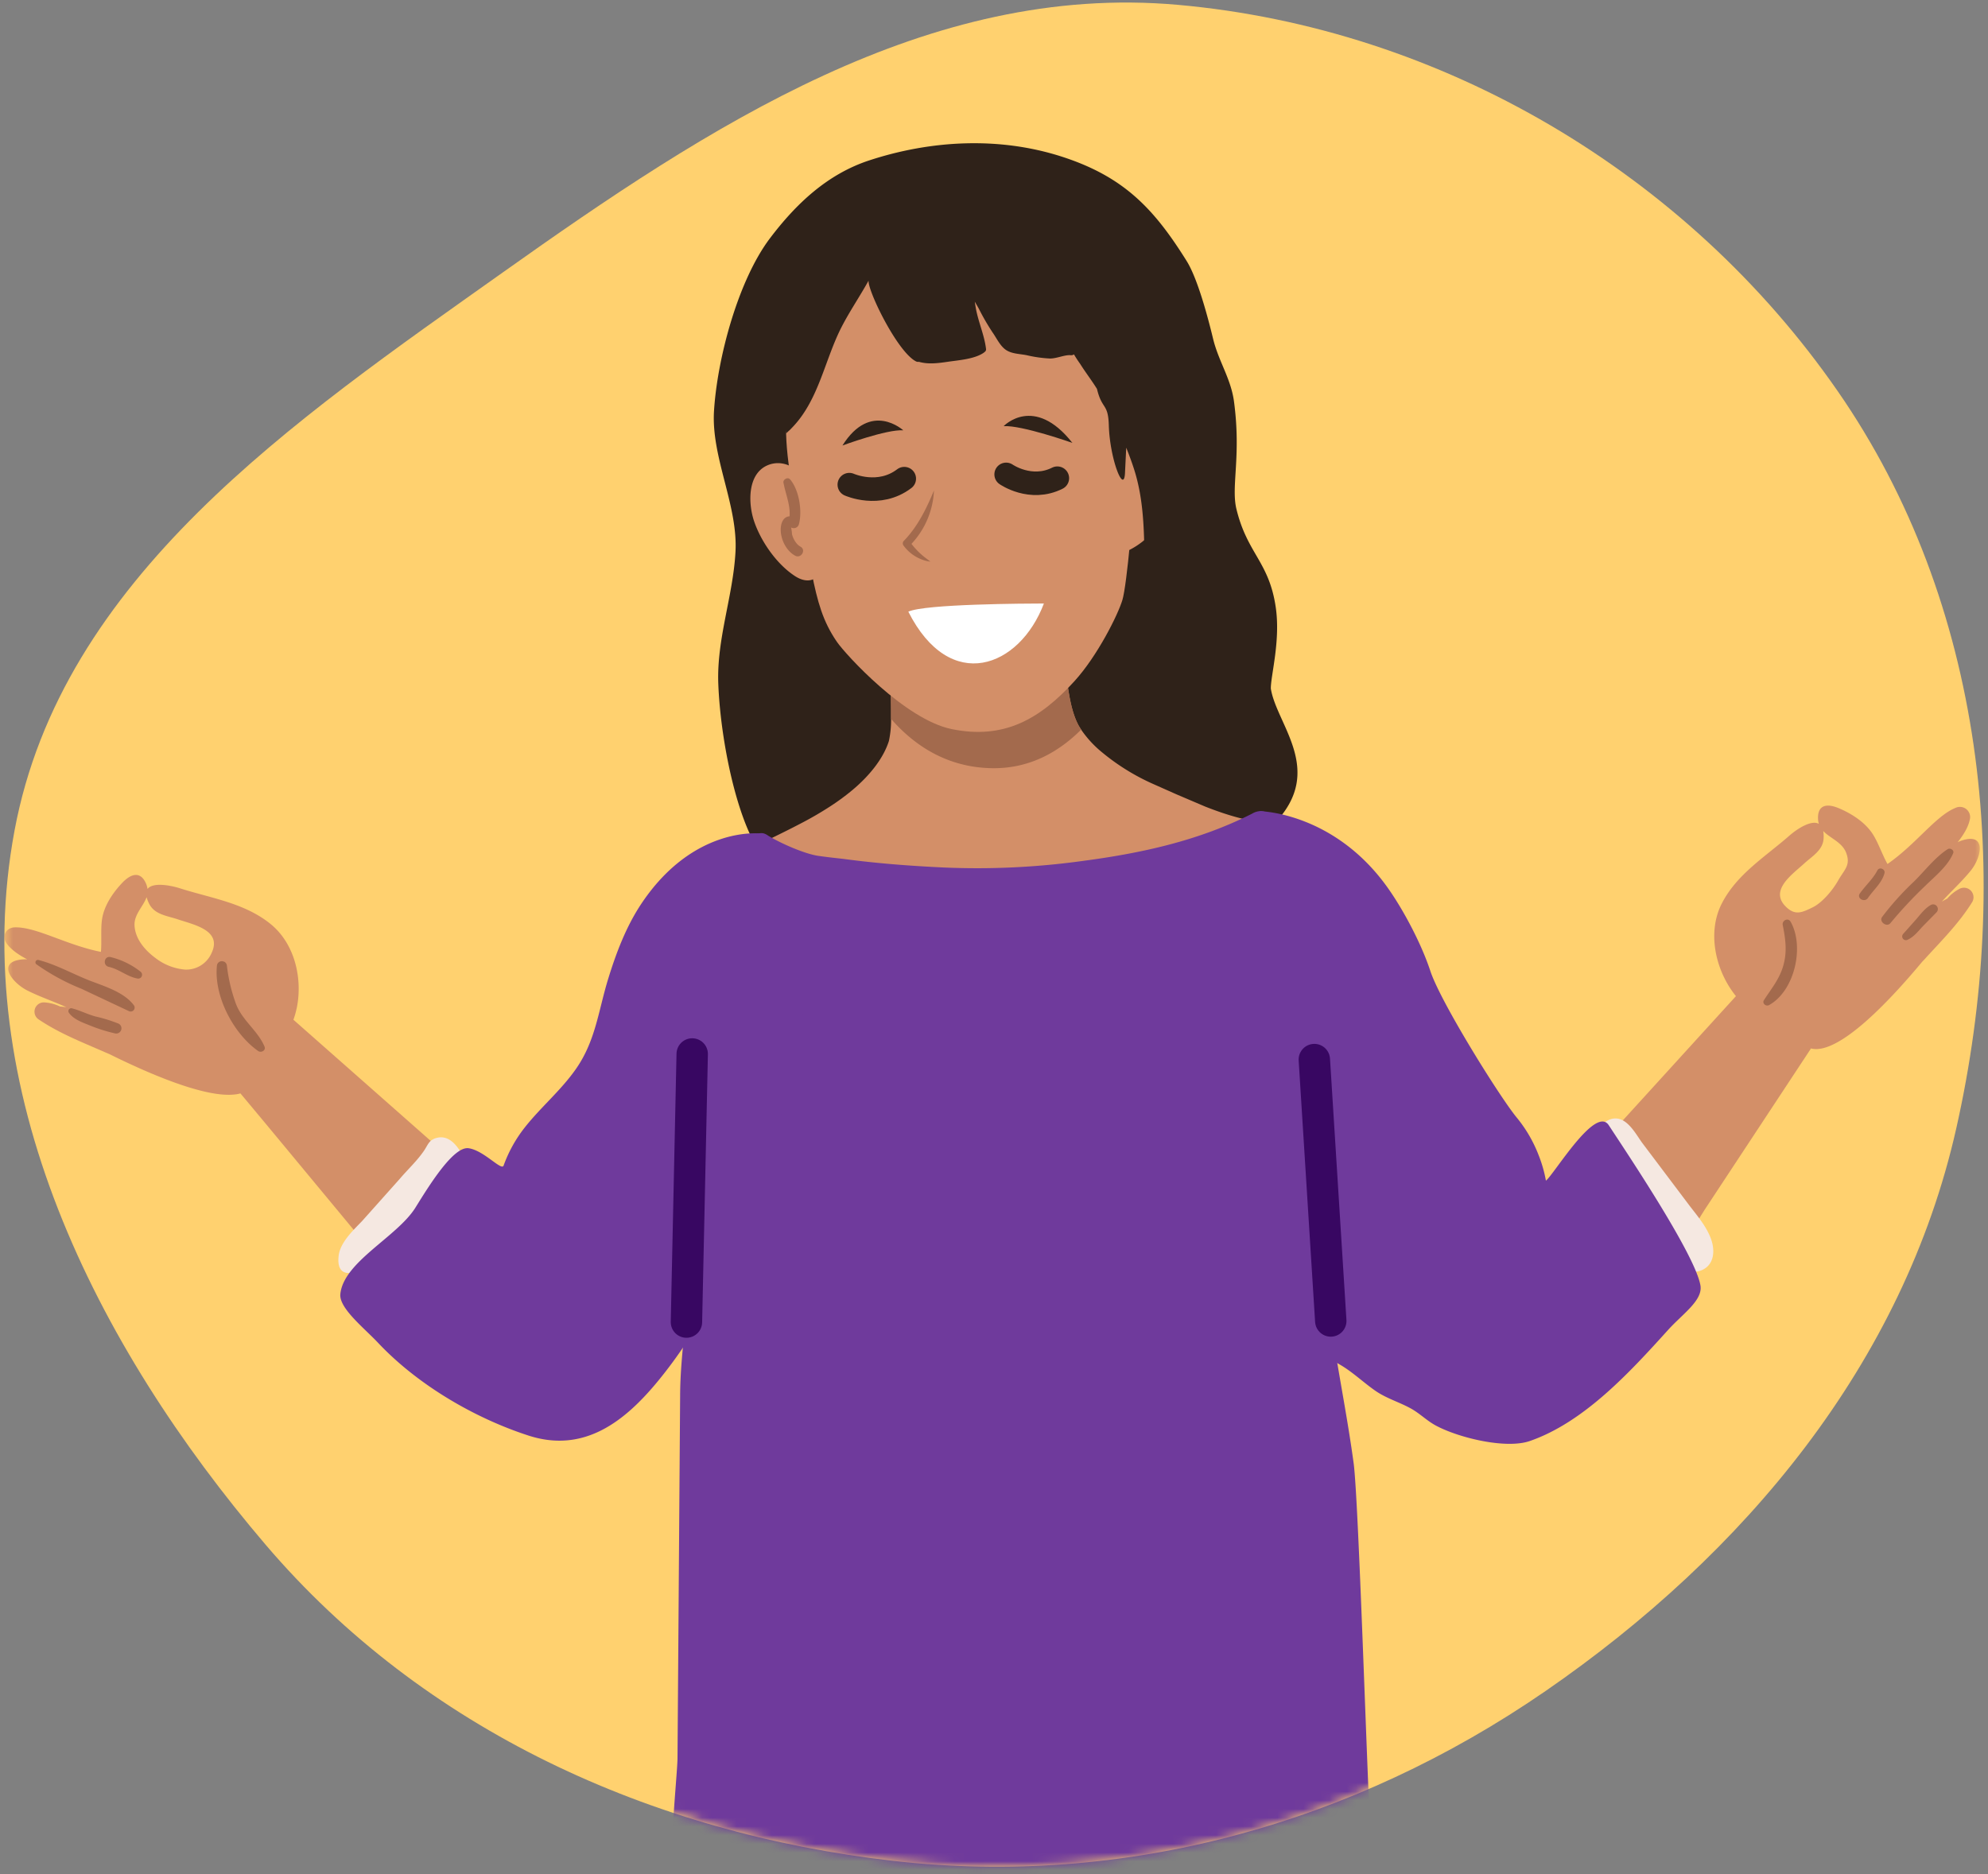
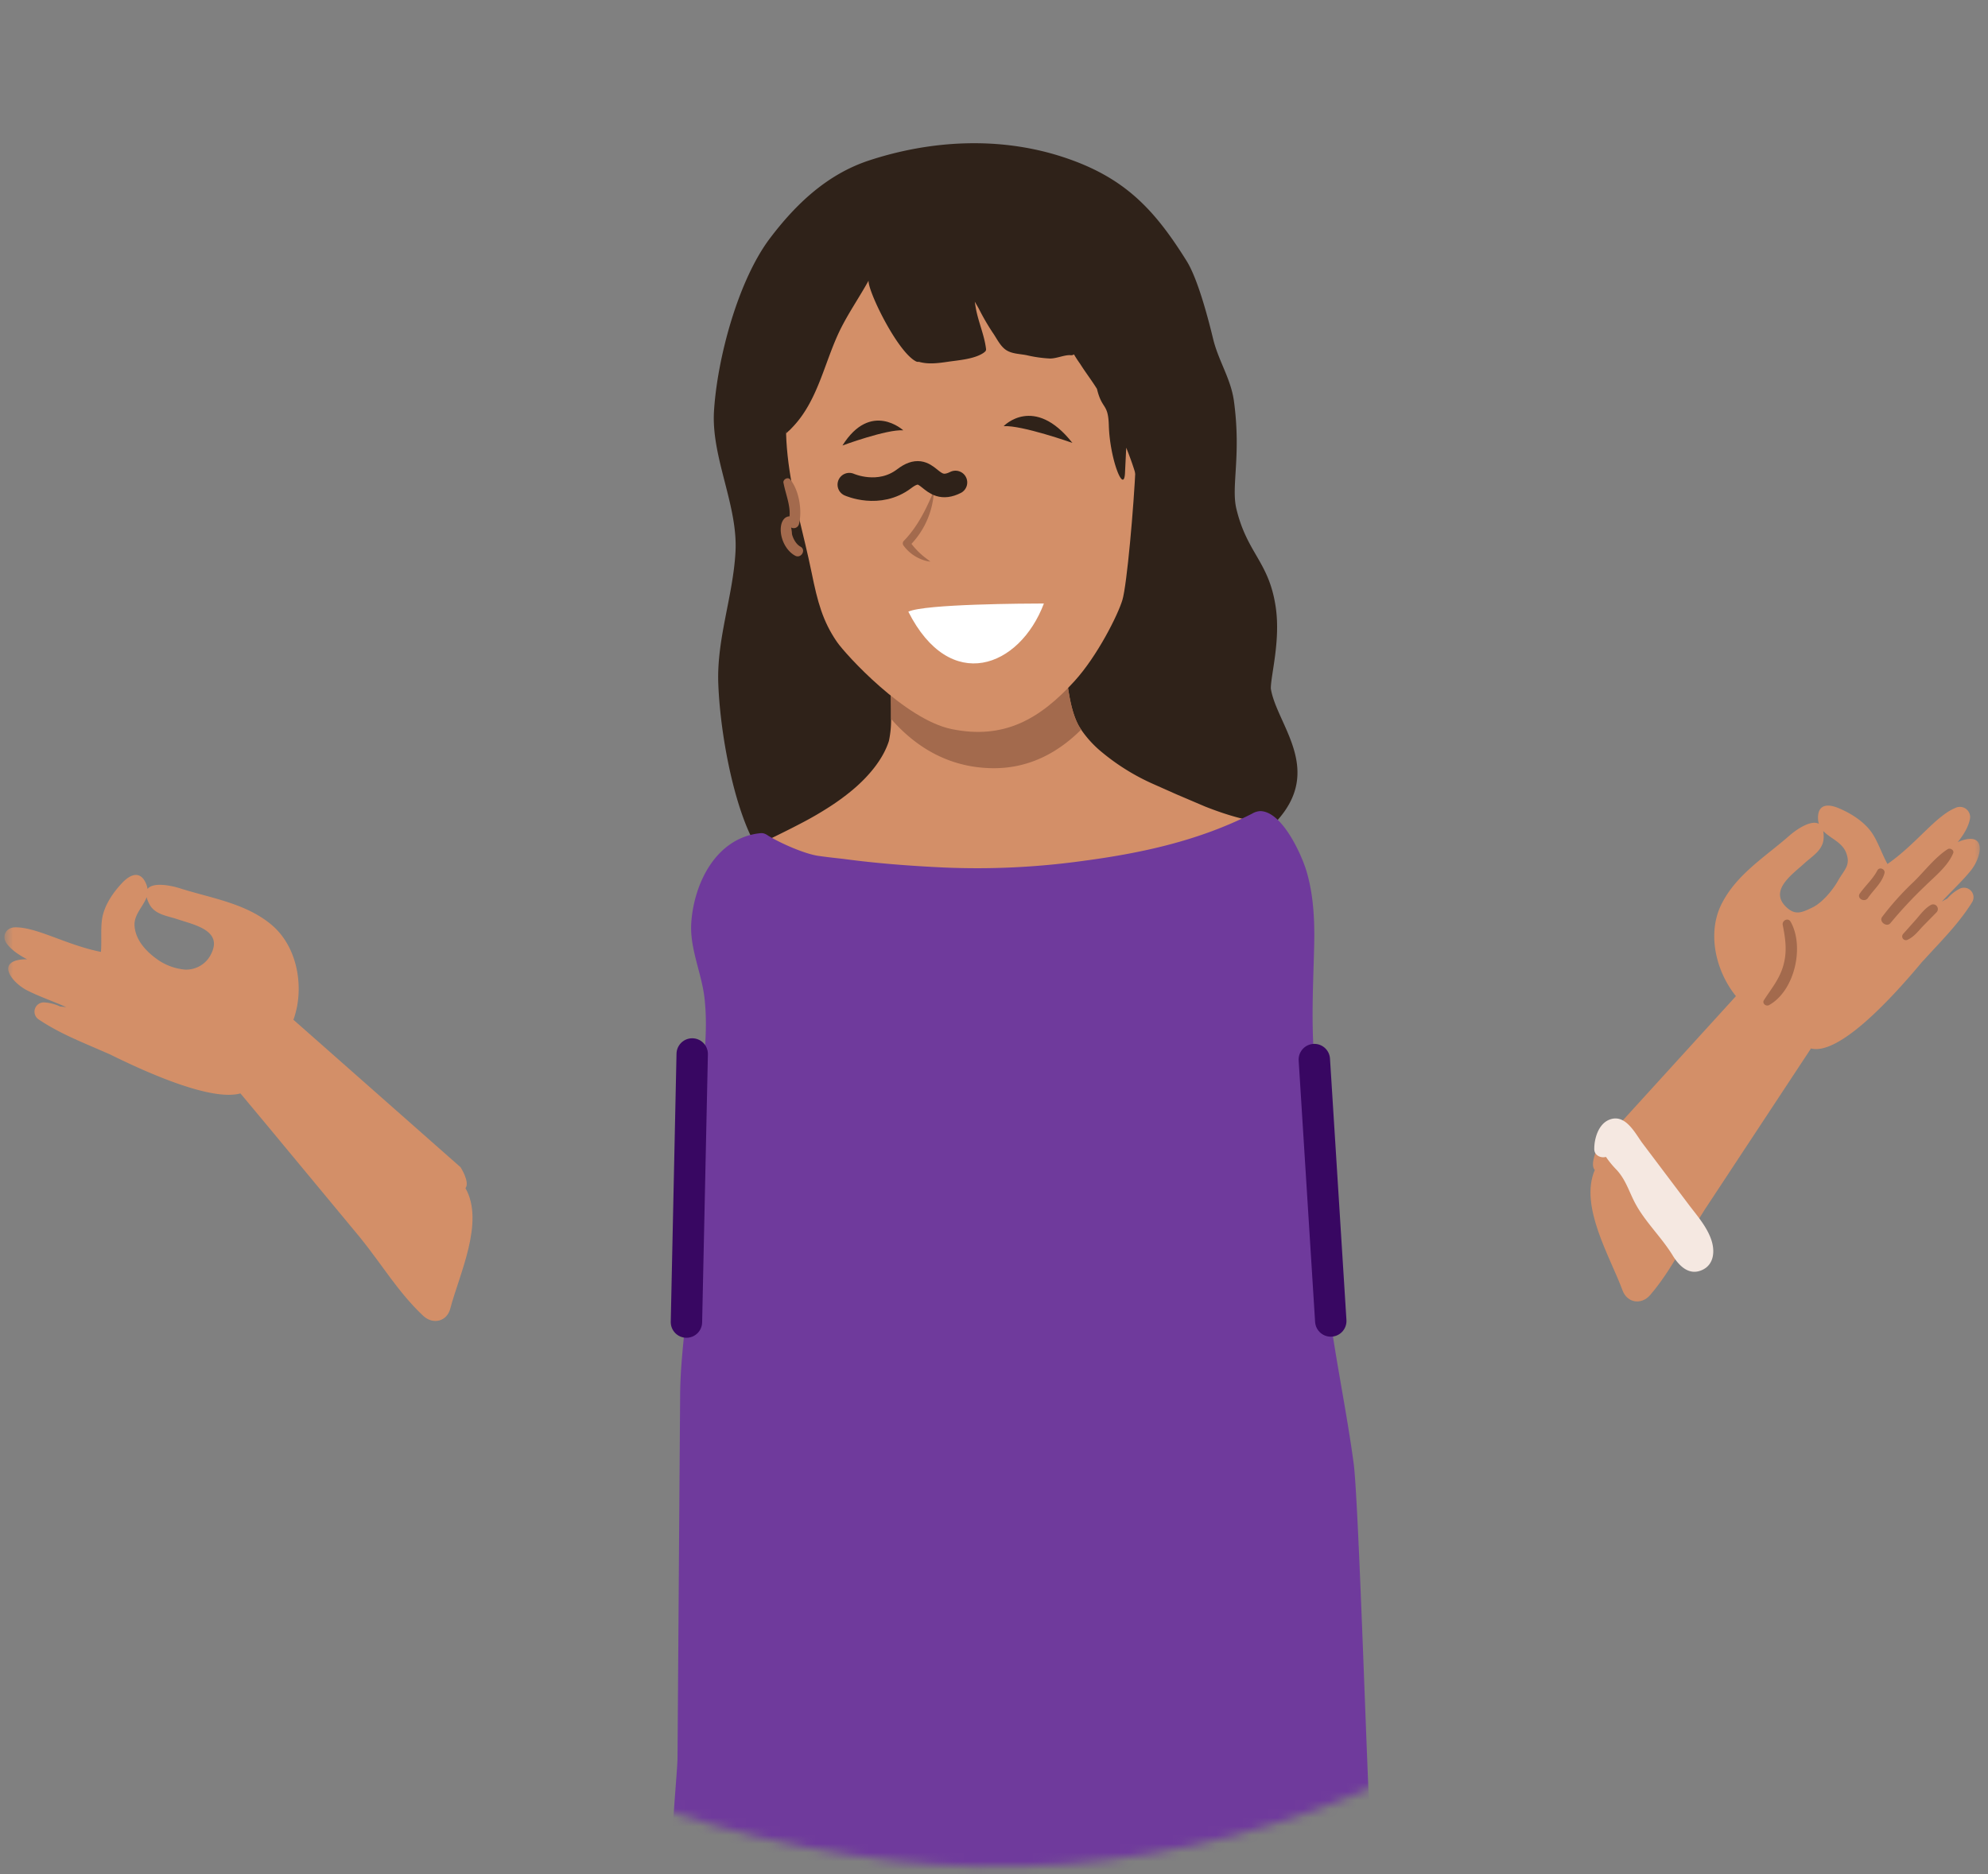
<svg xmlns="http://www.w3.org/2000/svg" width="228" height="215" fill="none">
  <rect width="100%" height="100%" fill="#808080" stroke="none" />
-   <path d="M1.669 95.257C7.083 66.268 33.67 48.282 57.722 31.209 81.235 14.519 106.363-2.008 135.086.555c30.27 2.701 58.371 19.335 75.676 44.31 16.901 24.39 20.113 55.588 13.606 84.536-6.076 27.027-24.316 48.857-47.128 64.58-22.054 15.201-48.198 22.514-74.812 19.468-27.746-3.176-53.853-15.017-71.969-36.266-19.523-22.901-34.314-52.346-28.79-81.925z" fill="#ffd16f" />
  <mask id="A" maskUnits="userSpaceOnUse" x="0" y="0" width="228" height="215" mask-type="alpha">
    <path d="M1.669 95.257C7.083 66.268 33.67 48.282 57.722 31.209 81.235 14.519 106.363-2.008 135.086.555c30.27 2.701 58.371 19.335 75.676 44.31 16.901 24.39 20.113 55.588 13.606 84.536-6.076 27.027-24.316 48.857-47.128 64.58-22.054 15.201-48.198 22.514-74.812 19.468-27.746-3.176-53.853-15.017-71.969-36.266-19.523-22.901-34.314-52.346-28.79-81.925z" fill="#ffa07d" />
  </mask>
  <g mask="url(#A)">
    <g clip-path="url(#B)">
      <path d="M200.717 112.476l-17.515 19.243s-.904 1.839-.299 2.483c-1.787 4.164 1.751 9.924 3.184 13.817.535 1.452 2.168 1.689 3.167.529 2.534-2.95 4.147-6.514 6.233-9.76l12.2-18.506-6.97-7.806z" fill="#d38f68" />
      <path d="M225.692 96.244a3.94 3.94 0 0 0-1.171.363c.659-.828 1.194-1.689 1.385-2.567.061-.217.058-.447-.009-.662a1.18 1.18 0 0 0-.366-.551c-.173-.145-.384-.236-.607-.264s-.451.009-.654.107c-2.283.926-4.504 4.152-7.797 6.435-.563-.983-1.059-2.452-1.689-3.426-.845-1.32-2.345-2.314-3.871-2.962-1.599-.678-2.5-.237-2.401 1.295.011.166.042.331.093.49-.825-.476-2.41.498-3.412 1.377-2.776 2.432-6.033 4.414-7.745 7.803-1.931 3.826-.337 8.958 2.689 11.683.025.02.048.045.073.068.07.065.156.112.249.135s.19.022.283-.003c.129-.037 2.646 2.514 2.978 2.756 1.208.884 2.593 1.689 4.093 1.97 3.066.603 8.603-5.12 12.646-9.979.135-.144.281-.282.408-.436 1.906-2.081 3.82-3.995 5.315-6.391.122-.203.175-.439.151-.675a1.1 1.1 0 0 0-.284-.631c-.161-.174-.373-.291-.606-.334a1.09 1.09 0 0 0-.686.095 4.68 4.68 0 0 0-1.421 1.126c-.211.113-.422.231-.631.357 1.076-1.199 2.28-2.283 3.302-3.538 1.129-1.379 1.768-3.916-.315-3.64zm-17.8 7.834c-1.233.603-1.97.932-2.97.023-2.117-1.931.608-3.775 2.013-5.067.884-.808 2.114-1.498 2.207-2.815a3.7 3.7 0 0 0-.039-.898c.796.845 2.17 1.278 2.632 2.505.543 1.444-.206 1.903-.943 3.209-.586 1.045-1.796 2.506-2.9 3.043z" fill="#d38f68" />
      <path d="M205.357 105.72c-.282-.501-1-.13-.898.38.326 1.658.532 3.097.036 4.755-.447 1.5-1.362 2.578-2.193 3.87-.236.366.234.763.591.563 2.959-1.644 4.077-6.75 2.464-9.568zm9.956-5.881c-.515.991-1.373 1.74-2.013 2.649-.391.563.549 1.078.929.518.64-.941 1.599-1.717 1.898-2.843.124-.465-.583-.775-.814-.324zm8.068-2.438c-1.464.943-2.649 2.519-3.888 3.733-1.324 1.244-2.54 2.597-3.637 4.045-.391.541.535 1.233.957.704a49.76 49.76 0 0 1 3.972-4.254c1.143-1.126 2.607-2.274 3.223-3.766.141-.338-.329-.636-.627-.462zm-1.953 6.413c-.656.372-1.149 1.033-1.628 1.593l-1.528 1.718a.43.43 0 0 0-.114.276c-.003.103.031.203.095.283a.43.43 0 0 0 .257.152c.101.018.205 0 .294-.053.67-.312 1.174-.931 1.652-1.464l1.644-1.672a.54.54 0 0 0-.672-.833z" fill="#a36a4d" />
      <path d="M53.385 136.289c.535-.693-.563-2.399-.563-2.399l-15.629-13.794-3.046-2.688-.073-.065-.67-.588-2.694 3.659-.6.808-2.832 3.843.422.507.256.304 2.511 3.012 10.863 13.104c2.413 2.976 4.386 6.303 7.212 8.946 1.126 1.039 2.711.648 3.097-.827 1.033-3.944 3.958-9.918 1.745-13.822z" fill="#d38f68" />
      <path d="M31.017 105.976c-2.984-2.412-6.815-2.947-10.379-4.082-1.292-.405-3.153-.678-3.719.076-.022-.165-.062-.327-.118-.484-.543-1.427-1.56-1.481-2.756-.248-1.126 1.183-2.106 2.658-2.339 4.186-.175 1.126-.025 2.652-.132 3.764-3.992-.797-7.376-2.866-9.853-2.815-1.078.017-1.548 1.064-.94 1.875.538.72 1.388 1.298 2.339 1.796-.413-.022-.827.019-1.227.121-2.035.563-.397 2.609 1.216 3.437 1.461.743 3.026 1.256 4.504 1.931-.245-.036-.49-.062-.726-.084a4.94 4.94 0 0 0-1.776-.465 1.06 1.06 0 0 0-.671.169c-.199.129-.348.321-.426.545s-.077.467-.001.691.226.416.424.546c2.367 1.596 4.929 2.587 7.55 3.739l.563.239c4.594 2.277 10.301 4.69 13.721 4.667a6.27 6.27 0 0 0 .628-.036c.516-.041 1.014-.203 1.455-.473 1.258-.845 2.201-2.111 2.95-3.378.205-.349 1.472-3.637 1.605-3.66a.53.53 0 0 0 .264-.103c.077-.057.138-.135.175-.223a1.04 1.04 0 0 0 .039-.091 9.12 9.12 0 0 0 .594-1.767l.07-.305c.664-3.375-.27-7.338-3.035-9.568zm-6.722 3.271a3.18 3.18 0 0 1-3.071 1.971 6.45 6.45 0 0 1-3.378-1.315c-1.225-.904-2.32-2.184-2.415-3.707-.087-1.287.999-2.21 1.385-3.288a3.62 3.62 0 0 0 .338.844c.633 1.16 2.05 1.306 3.204 1.689 1.819.62 5.092 1.236 3.938 3.806z" fill="#d38f68" />
-       <path d="M24.885 110.711c.014-.073.043-.143.084-.204a.56.56 0 0 1 .36-.241.55.55 0 0 1 .221 0l.127.037h.017c.088.04.165.102.222.18s.093.171.105.267a18.93 18.93 0 0 0 .94 4.116c.667 2.106 2.556 3.246 3.378 5.182.186.437-.38.755-.738.504-2.852-2.007-5.109-6.348-4.715-9.841zm-12.195-.927a8.95 8.95 0 0 1 3.449 1.689.45.45 0 0 1 .145.246.44.44 0 0 1-.519.523c-1.177-.206-2.108-1.081-3.285-1.337-.743-.166-.532-1.292.211-1.121zm-8.306.324c2.103.535 4.04 1.661 6.061 2.432 1.689.639 3.843 1.318 4.926 2.793a.46.46 0 0 1 .07.275.45.45 0 0 1-.108.262c-.063.074-.148.126-.242.147s-.194.013-.283-.025l-5.45-2.565a25.14 25.14 0 0 1-5.202-2.832.28.28 0 0 1-.065-.327c.025-.055.068-.1.121-.128a.28.28 0 0 1 .173-.032zm3.846 5.546c.923.236 1.779.681 2.702.937a17.62 17.62 0 0 1 2.666.825c.129.065.231.174.286.307a.6.6 0 0 1-.25.746c-.125.074-.271.1-.414.073-1.008-.228-1.994-.539-2.95-.932-.845-.34-1.847-.689-2.376-1.452a.33.33 0 0 1 .148-.483.32.32 0 0 1 .188-.021z" fill="#a36a4d" />
      <path d="M196.258 142.192c-.532-1.543-1.67-2.801-2.638-4.093l-5.329-7.072c-.844-1.199-1.97-3.361-3.789-2.561-1.199.523-1.667 2.156-1.658 3.338 0 .732.757 1.07 1.34.898a10.66 10.66 0 0 0 1.196 1.459c1.126 1.202 1.464 2.612 2.235 4.005 1.152 2.084 2.973 3.795 4.223 5.842.704 1.151 1.83 2.336 3.328 1.689 1.444-.614 1.534-2.23 1.092-3.505z" fill="#f5e8e1" />
      <path d="M145.748 78.968c0-1.537 1.126-5.487.563-9.326-.769-5.228-3.255-6.109-4.505-11.244-.639-2.621.563-6.035-.281-12.344-.349-2.607-1.757-4.594-2.39-7.162-.563-2.337-1.754-6.894-3.035-8.946-3.738-5.988-7.184-9.684-14.357-11.989s-14.976-1.875-22.036.436c-4.834 1.582-8.428 5.011-11.393 8.927-3.674 4.856-6.058 13.816-6.427 19.838-.326 5.329 2.77 10.83 2.463 16.175-.281 5.067-2.165 9.96-1.971 15.086.282 7.406 2.694 18.397 6.193 20.846 4.166 2.913 10.115-.507 14.92 0 1.045.411 1.929-6.038 3.026-5.751a31.26 31.26 0 0 0 4.313.844c4.369.51 8.499.118 12.885.02 4.194-.096 8.33-.425 11.775-2.072 2.644 1.346 9.594 3.308 10.805 2.01 5.644-6.024.09-11.224-.549-15.348z" fill="#2f2219" />
      <path d="M146.381 94.425c-2.627 0-5.467-.844-8.164-1.908l-3.302-1.408-2.533-1.126a25.16 25.16 0 0 1-5.932-3.64c-.94-.755-1.764-1.644-2.446-2.638l-.282-.439c-.777-1.407-1.083-3.277-1.311-4.876-.485-3.327.239-6.787-.085-10.16 0-.124-.022-.251-.036-.374a.28.28 0 0 0-.282-.282.28.28 0 0 0-.282.282l-.042.411c0 .132-.025.265-.039.394-.045-.084-.114-.151-.199-.193s-.181-.056-.274-.041a1.81 1.81 0 0 0-.138-.118c-1.759-1.407-5.737-.265-7.615-.09-3.082.282-7.063.237-10.21 1.236-.248.076-.49.163-.726.253l-.026-.206c-.049-.65-.313-1.264-.749-1.748a.35.35 0 0 0-.201-.091c-.075-.008-.151.008-.217.046s-.117.096-.147.165-.037.147-.02.221.051.155.079.236a.28.28 0 0 0 .07.104c.11.367.184.744.22 1.126.488 4.284.722 8.593.701 12.904.014.851-.069 1.701-.248 2.534-.687 2.162-2.413 4.135-4.144 5.591a26.4 26.4 0 0 1-2.483 1.838c-1.167.762-2.374 1.462-3.615 2.097-1.312.69-2.657 1.34-4.017 2.004a.65.65 0 0 0-.065.051c-2.759.58-3.358 2.652-.918 4.69.948.788 1.965 1.49 3.038 2.097.907.525 1.847.99 2.815 1.391.642.281 1.292.523 1.954.748a34.79 34.79 0 0 0 3.513.989h.034c.009.002.019.002.028 0a35.21 35.21 0 0 0 1.478.301c6.447 1.162 13.102 1.061 19.596.354l10.388-1.179c2.438-.248 4.968-.352 7.423-.709a10.57 10.57 0 0 1-2.229.498c-.091.001-.178.035-.246.096s-.111.143-.122.233.009.18.059.256.126.131.213.155c2.815.997 6.097-1.596 7.998-3.406 2.055-1.951 3.378-4.769 2.688-7.525a4.89 4.89 0 0 0 1.21-.118c.589-.138.434-1.042-.16-1.028z" fill="#d38f68" />
      <path d="M123.998 83.691c-2.624 2.618-5.974 4.479-10.182 4.425-5.115-.065-8.893-2.534-11.621-5.656a108.88 108.88 0 0 0-.701-12.904l.966-.062.751-.048 17.825-1.146.651-.042.647-.042c.324 3.378-.4 6.832.085 10.16.228 1.599.535 3.465 1.311 4.876a6.58 6.58 0 0 0 .268.439z" fill="#a36a4d" />
      <path d="M90.326 52.219c.515 4.786 1.799 8.763 2.762 13.484.678 3.341 1.269 5.551 2.894 7.919.999 1.453 7.806 8.91 13.158 10.008 6.049 1.242 10.162-1.194 14.075-5.484 2.638-2.891 5.002-7.618 5.515-9.341s1.306-10.644 1.52-15.517c.172-3.941.065-7.832-.144-11.759-.123-2.373-.16-4.943-1.669-6.925-.067-.089-.165-.15-.275-.169s-.223.005-.316.066-.159.156-.184.265-.008.223.049.319c.684 1.163.951 2.505 1.061 3.882-1.613-3.023-5.301-5.264-8.482-6.083-2.55-.653-7.192-2.17-10.064-1.025-3.4-2.621-7.6-3.921-11.542-1.441-2.945 1.847-4.943 6.292-6.399 9.253-2.013 4.068-2.438 8.093-1.959 12.547z" fill="#d38f68" />
      <path d="M98.02 106.266c.026.12.031.244.014.366-.002.014-.002.028 0 .042.219.653.068-.076-.014-.408z" fill="#4f2835" />
-       <path d="M135.03 51.025a4.5 4.5 0 0 0-.563-1.213c-.563-1.126-1.661-2.114-2.975-2.108-.583 0-1.248.191-1.56.588-1.002.31-1.633 1.078-1.208 2.289a.48.48 0 0 0 .337.313c.078.02.16.018.237-.003a.47.47 0 0 0 .206-.118 2.89 2.89 0 0 1 .614-.543c-.138 2.058-.845 4.096-.636 6.151.039.419-1.822 4.009-3.173 5.447-.411.439 0 1.343.662 1.081l.07-.031c.149.462.754.825 1.205.495l.307-.236a.51.51 0 0 0 .563.133c1.672-.695 3.451-2.28 4.163-3.809 1.078-2.269 2.531-5.743 1.751-8.434zm-42.16 7.019c-.239-.697-.553-1.366-.937-1.996a.49.49 0 0 0 .186-.059c.057-.032.106-.077.145-.13a.47.47 0 0 0 .079-.178.46.46 0 0 0-.001-.195c-.495-1.765-2.556-2.902-4.355-2.097-2.294 1.025-2.168 4.386-1.52 6.342.769 2.32 2.581 4.966 4.707 6.348 1.65 1.075 3.071.346 3.049-1.588-.034-2.044-.684-4.538-1.351-6.446z" fill="#d38f68" />
-       <path d="M53.573 133.586c-.591-1.284-1.65-3.553-3.502-3.06-.889.239-.98.788-1.45 1.478-.8 1.171-1.866 2.148-2.784 3.229l-4.316 4.836c-1.025 1.064-2.511 2.452-2.683 3.981-.422 3.735 3.747 1.221 5.036.177a28.79 28.79 0 0 0 3.161-2.891c1.689-1.85 3.64-4.141 4.912-6.396.028.02.051.042.084.062.178.105.381.161.587.161s.409-.056.587-.161c.541-.296.594-.921.366-1.416z" fill="#f5e8e1" />
      <path d="M91.799 62.7c-.493-.265-.845-.921-.968-1.43a4.73 4.73 0 0 0-.099-.763.62.62 0 0 0 .533.032.62.62 0 0 0 .359-.395c.411-1.506.025-3.941-1.002-5.149-.282-.341-.901.037-.754.439.231 1.23.797 2.517.684 3.792-.563.02-.929.532-.999 1.253-.115 1.202.543 2.666 1.638 3.26.69.374 1.306-.667.608-1.039z" fill="#a36a4d" />
      <path d="M157.112 208.658c-.299-4.175-1.301-36.663-1.864-40.81-.65-4.816-1.599-9.591-2.35-14.393-.808-5.185-.989-10.36-1.034-15.598-.036-4.612-.138-9.158-.822-13.727-.779-5.208-.453-10.292-.326-15.528.073-2.911-.048-5.911-.893-8.727-.563-1.855-2.784-6.832-5.306-6.838-.327.023-.644.126-.923.298-6.112 3.097-12.651 4.527-19.458 5.425-5.247.725-10.549.975-15.841.749-3.845-.177-7.696-.47-11.508-.98-.431-.056-1.588-.163-2.925-.355-1.596-.228-4.423-1.481-5.805-2.345a1.47 1.47 0 0 0-.543-.251 1.39 1.39 0 0 0-.374 0c-4.966.546-7.516 5.63-7.854 10.185-.225 3 1.191 5.818 1.517 8.769.4 3.617-.053 7.246-.54 10.832-.906 6.66-1.182 13.2-1.242 19.914-.045 4.957-1.002 9.853-1.019 14.827l-.301 41.707c-.129 3.66-2.128 21.032.794 23.974 1.163 1.174 11.714-1.689 13.434-1.715 9.29-.081 29.643-2.449 38.926-2.761 13.538-.454 19.143-.983 26.856-1.323 2.815-.093-.368-8.094-.599-11.331z" fill="#6f3a9c" />
      <path d="M132.814 73.104c.608-4.006 3.096-7.533 3.766-11.564a30.47 30.47 0 0 0 .028-9.11c-.281-1.996-.819-4.135-2.173-5.723a5.37 5.37 0 0 0-3.037-1.841c.971-4.014 2.201-9.67-1.095-12.645-1.689-1.531-3.117-3.234-5.377-3.972-3.283-1.073-7.131-.887-10.534-1.439-4.921-.797-10.337-.904-14.92 1.244-4.307 2.01-6.708 5.912-8.614 10.005l.104-.563c.104-.518-.701-.735-.825-.211-1.075 4.552-.698 7.733.025 12.46 0-.068.391-.391.453-.453l.397-.417c2.919-3.144 3.603-7.657 5.506-11.364.929-1.81 2.109-3.533 3.097-5.32-.093 1.182 3.263 8.093 5.402 9.242.114.067.248.092.378.07 1.053.307 2.19.158 3.276 0 1.276-.191 3.097-.304 4.172-1.056.023-.014.029-.037.048-.053.065-.032.119-.083.154-.147a.36.36 0 0 0 .043-.208c-.18-1.557-.867-3.057-1.157-4.608-.053-.282-.093-.563-.138-.831.169.282.333.563.485.845.466.926.987 1.824 1.559 2.688.442.625.816 1.458 1.439 1.937.709.543 1.669.504 2.514.684.855.2 1.726.324 2.603.369.761.023 1.737-.448 2.402-.377a.56.56 0 0 0 .377-.096c.217.374.453.736.707 1.087.61.974 1.323 1.889 1.931 2.874.577 2.415 1.283 1.596 1.359 4.178.11 3.831 1.718 7.947 1.853 5.492l.143-2.928c.324.805.622 1.613.884 2.421 1.019 3.147 1.149 6.41 1.202 9.687.051 3.111.304 6.345-.025 9.439-.101.889 1.455 1.087 1.588.206z" fill="#2f2219" />
-       <path d="M91.508 106.308c-1.483-2.446-4.369-10.697-4.369-10.697s-7.567-.901-13.538 7.983c-1.776 2.644-2.928 5.687-3.862 8.727-1.109 3.623-1.427 7.018-3.637 10.224-1.723 2.497-4.031 4.397-5.898 6.757a15.58 15.58 0 0 0-2.446 4.394c-.234.656-2.252-1.743-4.02-1.987s-4.617 4.442-6.097 6.818c-2.095 3.355-8.274 6.229-8.609 9.931-.144 1.608 2.742 3.885 4.324 5.566 4.504 4.785 10.993 8.611 17.248 10.641 6.359 2.063 11.038-1.594 14.889-6.286 4.687-5.712 7.736-11.97 10.314-18.802 2.855-7.565 4.876-15.39 6.331-23.318.591-3.22 1.174-6.97-.631-9.951zm93 22.765c-1.532-2.345-6.281 5.65-7.21 6.354-.179-.995-.457-1.969-.83-2.908a15.65 15.65 0 0 0-2.534-4.349c-1.914-2.323-8.704-13.192-9.889-16.789-.999-3.035-2.984-6.838-4.817-9.445-6.156-8.763-14.706-8.887-14.706-8.887s-.937 10.278-2.367 12.752c-1.743 3.018-1.081 6.756-.422 9.968a140.35 140.35 0 0 0 5.227 18.954c-.709 1.906-1.261 3.941-1.157 5.991.118 2.252 1.126 4.042 2.34 5.911.746 1.146.94 1.476.943 2.779 0 1.053-.071 1.951.326 2.975.752 1.94 2.483 3.12 4.245 4.141 1.464.845 2.677 2.03 4.057 2.993 1.295.903 2.761 1.306 4.127 2.066 1.008.563 1.832 1.408 2.849 1.948 2.626 1.408 8.031 2.714 10.764 1.765 6.211-2.153 11.447-7.862 15.847-12.732 1.669-1.85 4.019-3.398 3.718-5.121-.616-3.553-8.422-15.171-10.511-18.366z" fill="#6f3a9c" />
      <path d="M104.174 70.162c1.877-.892 13.625-.932 15.548-.937-2.782 7.362-10.748 10.422-15.548.938z" fill="#fff" />
      <path d="M122.992 50.803s-5.816-2.055-7.883-1.92c-.008 0 3.477-3.671 7.883 1.92zm-26.373.298s5.09-1.88 6.979-1.74c0 .008-3.725-3.44-6.979 1.74z" fill="#2f2219" />
      <path d="M107.115 56.262a9.57 9.57 0 0 1-2.834 6.382l.065-.541a5.29 5.29 0 0 0 .467.625c.36.424.761.813 1.196 1.16l.698.532a3.82 3.82 0 0 1-.881-.203 4.66 4.66 0 0 1-2.215-1.655.41.41 0 0 1 .064-.538c1.574-1.627 2.579-3.685 3.44-5.763z" fill="#a36a4d" />
-       <path d="M97.406 55.591s3.395 1.531 6.303-.687m11.684-.489s2.815 1.971 5.872.436" stroke="#2f2219" stroke-width="2.7" stroke-linecap="round" stroke-linejoin="round" />
+       <path d="M97.406 55.591s3.395 1.531 6.303-.687s2.815 1.971 5.872.436" stroke="#2f2219" stroke-width="2.7" stroke-linecap="round" stroke-linejoin="round" />
      <path d="M78.727 151.65l.661-30.754m73.236 30.628l-1.886-29.986" stroke="#380762" stroke-width="3.6" stroke-linecap="round" stroke-linejoin="round" />
    </g>
  </g>
  <defs>
    <clipPath id="B">
      <path fill="#fff" transform="translate(.5 16.434)" d="M0 0h226.503v202.909H0z" />
    </clipPath>
  </defs>
</svg>